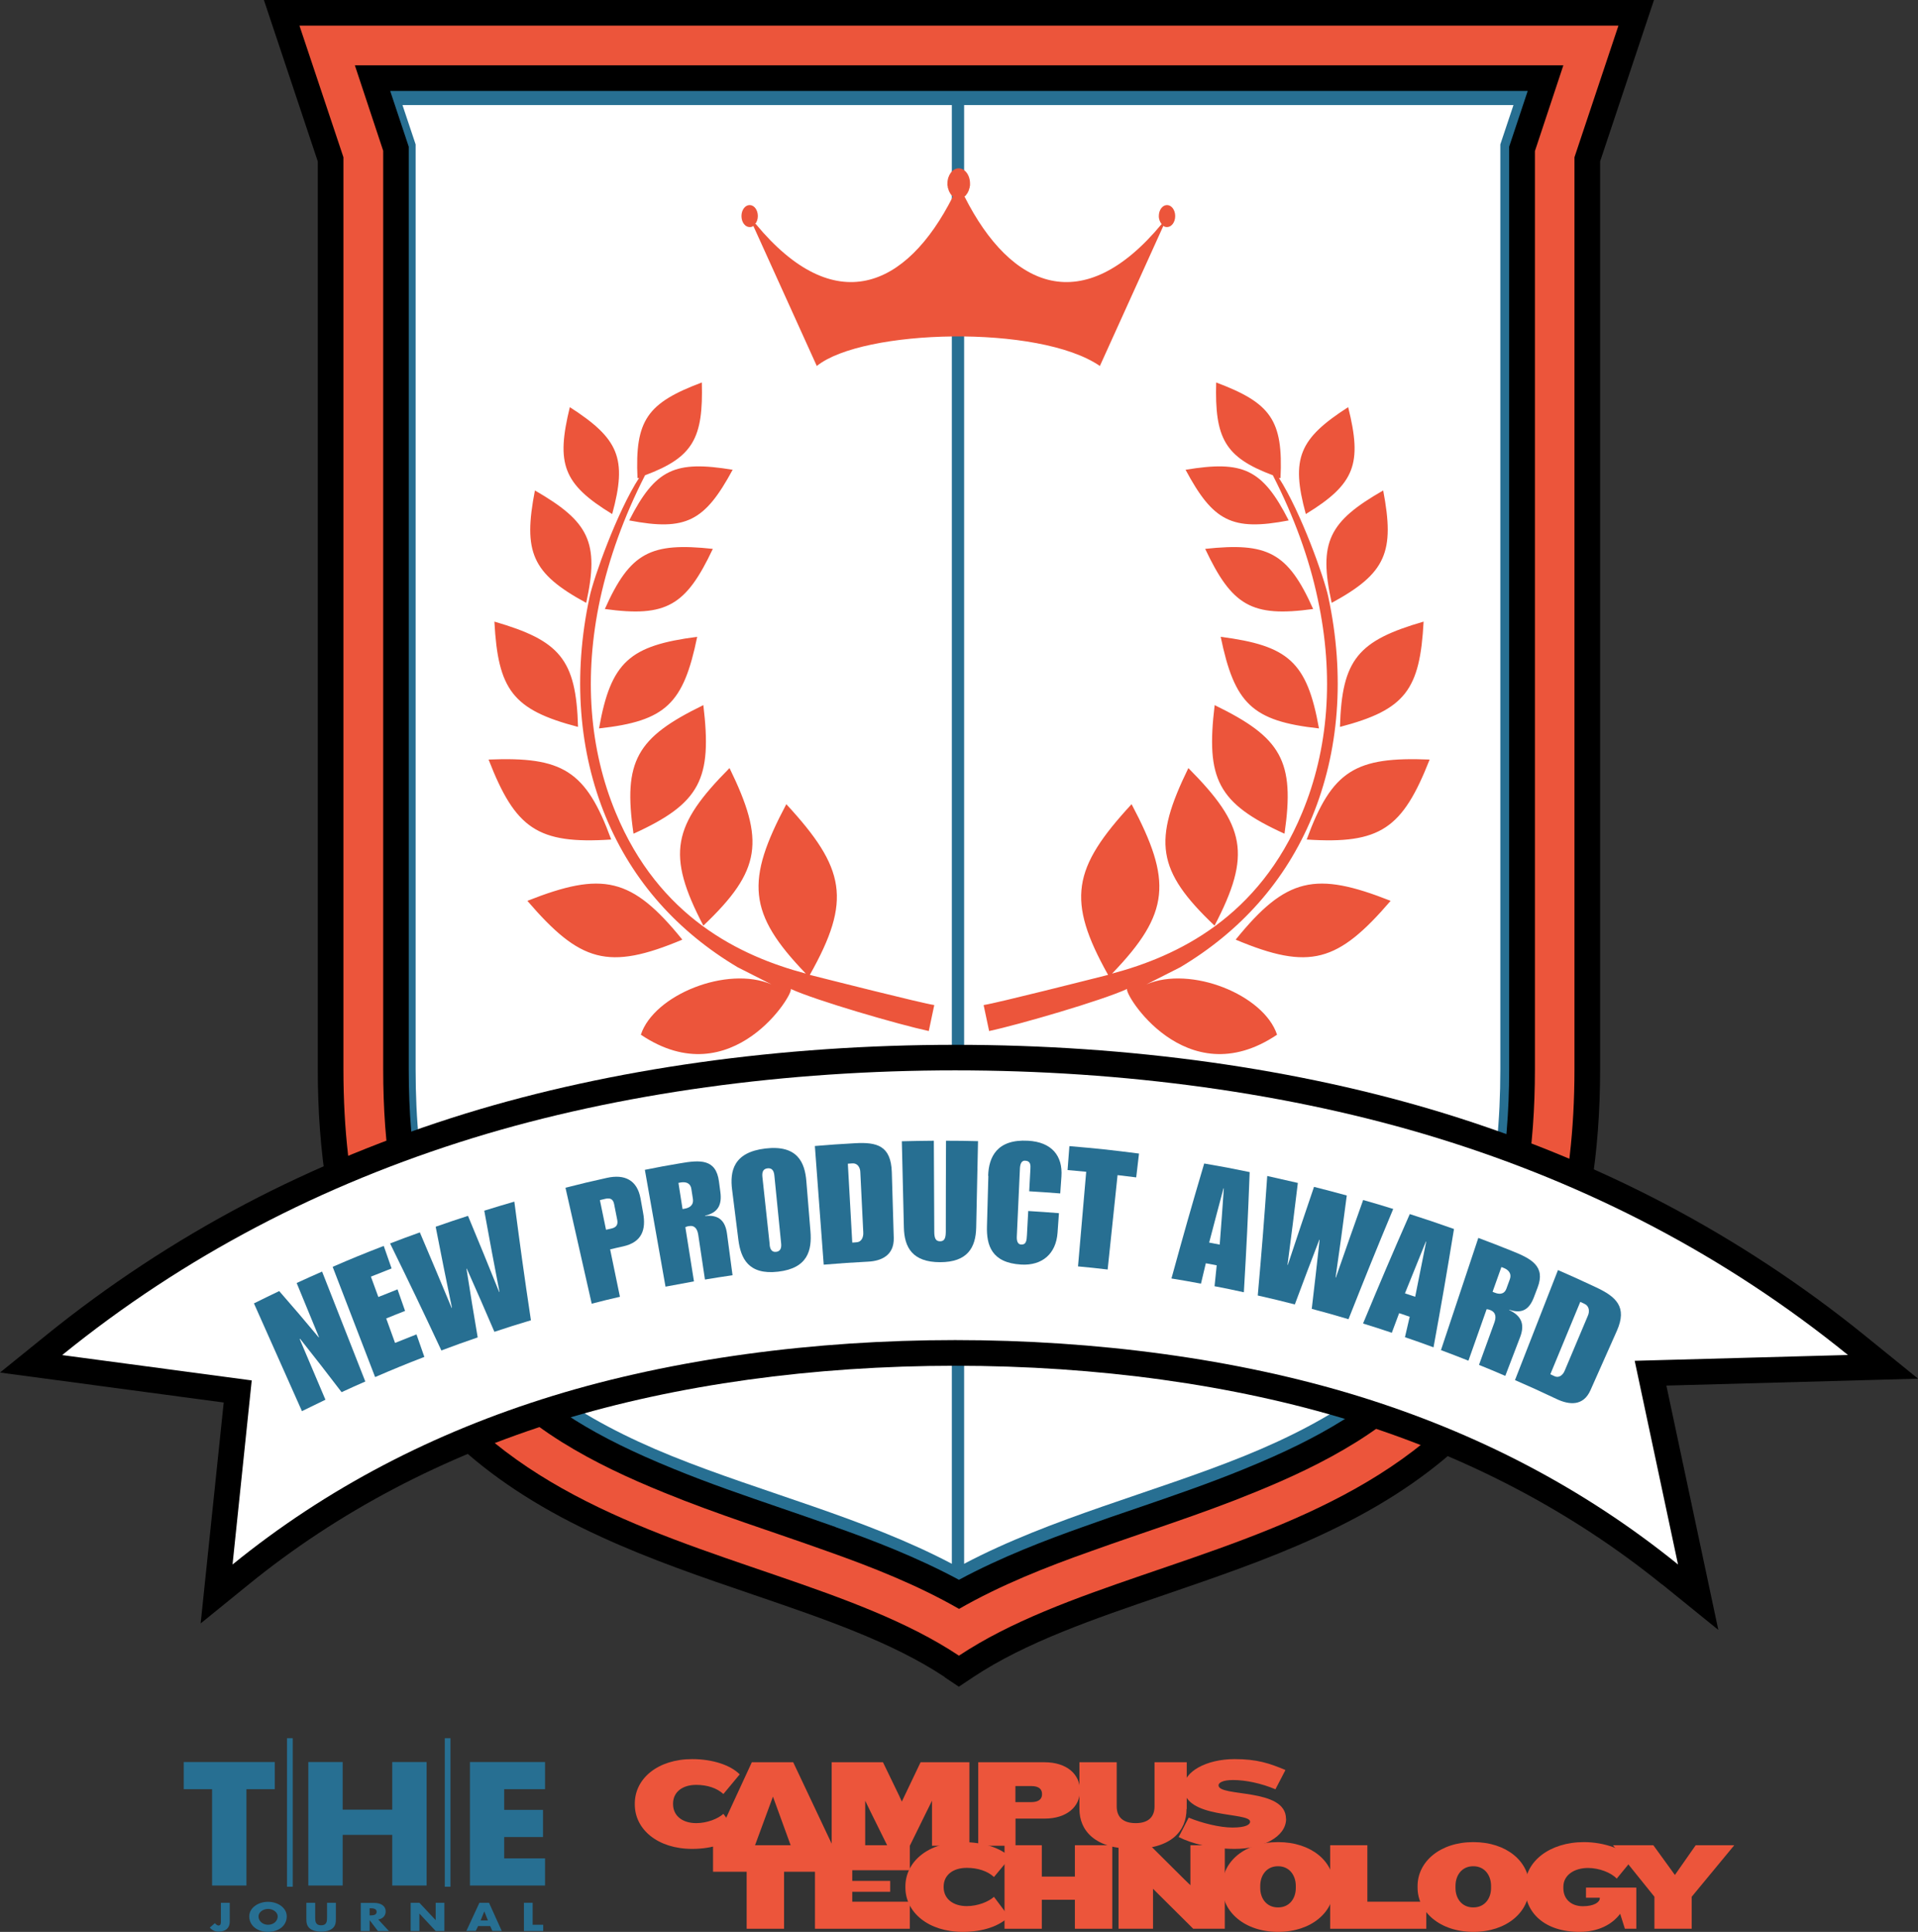
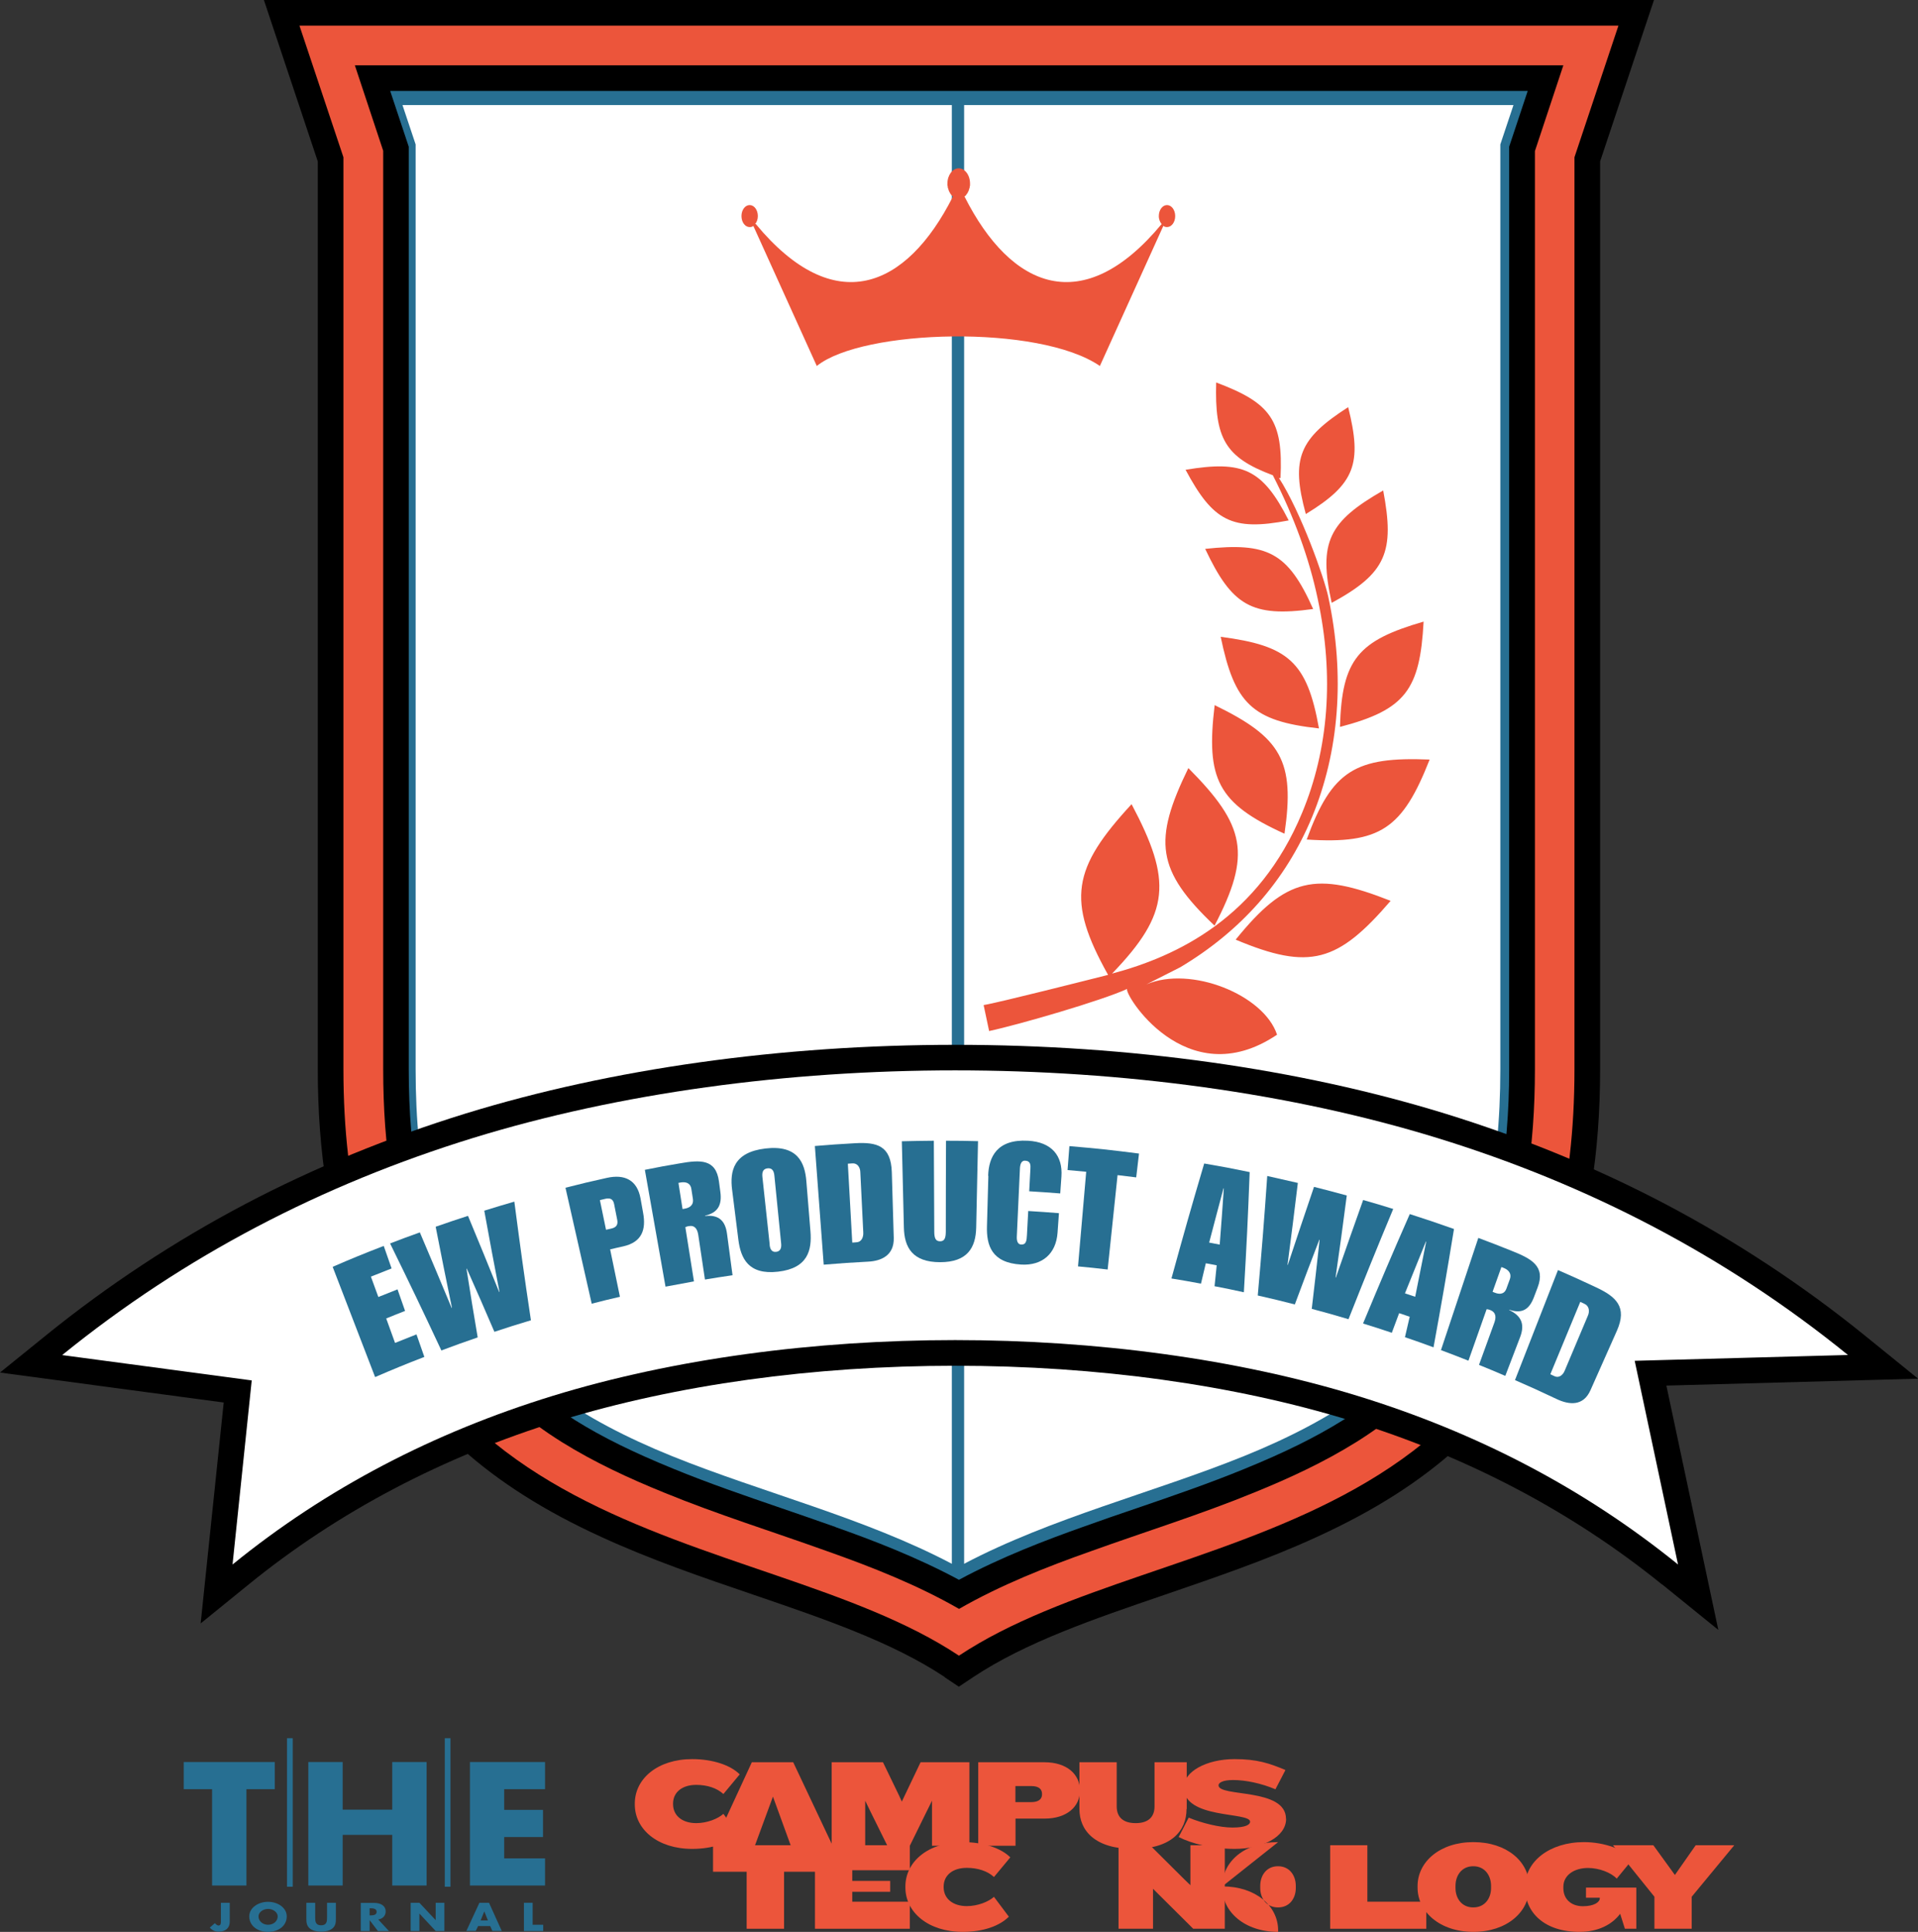
<svg xmlns="http://www.w3.org/2000/svg" id="Layer_1" data-name="Layer 1" viewBox="0 0 177.99 179.26">
  <rect x="0" y="0" width="177.99" height="179.26" fill="#333333" stroke="none" />
  <defs>
    <style>
      .cls-1 {
        fill: #276f92;
      }

      .cls-2 {
        fill: #fff;
      }

      .cls-3 {
        fill: #ec553b;
      }

      .cls-4 {
        fill: none;
        stroke: #276f92;
        stroke-miterlimit: 10;
        stroke-width: .53px;
      }
    </style>
  </defs>
  <path class="cls-3" d="M119.34,168.77c0-2.91-6.26-1.99-6.26-3.11,0-.23.37-.49,1.35-.49,1.18,0,2.63.31,3.93.86l.93-1.79c-1.49-.62-2.61-1.01-4.72-1.01-2.63,0-4.72,1.17-4.72,2.62,0,2.98,6.16,2.25,6.16,3.19,0,.26-.39.54-1.64.54-1.18,0-2.86-.42-4.06-.92l-.93,1.8c1.23.62,3.12,1.1,5.2,1.1,2.55,0,4.77-1.1,4.77-2.79M110.13,167.86v-4.34h-2.99v4.1c0,.96-.56,1.55-1.75,1.55s-1.76-.58-1.76-1.55v-4.1h-3.46v4.34c0,2.02,1.47,3.7,5,3.7s4.94-1.67,4.94-3.7" />
  <polygon class="cls-3" points="160.94 171.22 157.36 171.22 155.43 173.98 153.43 171.22 149.68 171.22 153.53 176 153.53 178.97 156.99 178.97 156.99 176 160.94 171.22 160.94 171.22" />
  <path class="cls-3" d="M151.85,178.97v-3.82h-4.67v.94h1.28v.05c0,.37-.54.74-1.56.74-1.15,0-1.82-.71-1.82-1.67v-.14c0-1.07,1-1.74,2.29-1.74,1.02,0,2.15.43,2.66.99l1.51-1.84c-.84-.85-2.63-1.55-4.55-1.55-3.18,0-5.46,1.8-5.46,4.12v.13c0,2.26,1.77,4.08,5.05,4.08,1.7,0,3.01-.66,3.77-1.68l.44,1.39h1.04Z" />
  <polygon class="cls-3" points="132.36 178.97 132.36 176.46 126.89 176.46 126.89 171.22 123.44 171.22 123.44 178.97 132.36 178.97 132.36 178.97" />
  <polygon class="cls-3" points="113.66 178.97 113.66 171.22 110.47 171.22 110.47 174.93 109.93 174.41 106.72 171.22 103.8 171.22 103.8 178.97 107 178.97 107 175.26 107.52 175.78 110.73 178.97 113.66 178.97 113.66 178.97" />
-   <polygon class="cls-3" points="103.22 178.97 103.22 171.22 99.75 171.22 99.75 174.13 96.68 174.13 96.68 171.22 93.22 171.22 93.22 178.97 96.68 178.97 96.68 176.28 99.75 176.28 99.75 178.97 103.22 178.97 103.22 178.97" />
  <path class="cls-3" d="M93.76,172.35c-.85-.86-2.5-1.42-4.42-1.42-3.18,0-5.32,1.8-5.32,4.12v.09c0,2.32,2.14,4.12,5.32,4.12,1.92,0,3.44-.56,4.28-1.41l-1.38-1.84c-.5.45-1.5.86-2.52.86-1.29,0-2.15-.69-2.15-1.76v-.05c0-1.07.86-1.74,2.15-1.74,1.02,0,1.93.3,2.52.85l1.52-1.83h0Z" />
  <polygon class="cls-3" points="84.43 178.97 84.43 176.46 79.09 176.46 79.09 175.54 82.61 175.54 82.61 174.53 79.09 174.53 79.09 173.54 84.43 173.54 84.43 171.22 75.63 171.22 75.63 178.97 84.43 178.97 84.43 178.97" />
  <polygon class="cls-3" points="75.86 173.68 75.86 171.22 66.17 171.22 66.17 173.68 69.29 173.68 69.29 178.97 72.76 178.97 72.76 173.68 75.86 173.68 75.86 173.68" />
  <path class="cls-3" d="M96.92,163.52h-6.14v7.75h3.46v-2.52h2.69c2.11,0,3.28-1.14,3.28-2.55v-.12c0-1.41-1.18-2.56-3.28-2.56h0ZM96.7,166.5c0,.41-.28.72-1,.72h-1.47v-1.49h1.47c.72,0,1,.3,1,.73v.03h0Z" />
  <polygon class="cls-3" points="89.96 171.27 89.96 163.52 85.43 163.52 83.98 166.56 83.69 167.17 83.41 166.56 81.94 163.52 77.18 163.52 77.18 171.27 80.29 171.27 80.29 167.09 80.8 168.14 82.35 171.27 84.43 171.27 85.97 168.14 86.49 167.09 86.49 171.27 89.96 171.27 89.96 171.27" />
  <path class="cls-3" d="M68.65,164.65c-.85-.86-2.5-1.42-4.42-1.42-3.18,0-5.32,1.8-5.32,4.12v.09c0,2.32,2.14,4.12,5.32,4.12,1.92,0,3.44-.56,4.28-1.41l-1.38-1.84c-.5.45-1.5.86-2.52.86-1.29,0-2.15-.69-2.15-1.76v-.05c0-1.07.86-1.74,2.15-1.74,1.02,0,1.93.3,2.52.85l1.52-1.83h0Z" />
  <path class="cls-3" d="M136.73,170.93c-3.11,0-5.18,1.83-5.18,4.08v.14c0,2.25,2.07,4.11,5.18,4.11s5.18-1.86,5.18-4.11v-.14c0-2.26-2.08-4.08-5.18-4.08h0ZM138.37,175.19c0,.97-.59,1.8-1.64,1.8,0,0,0,0-.01,0s0,0-.01,0c-1.06,0-1.64-.84-1.64-1.8v-.2c0-.97.58-1.82,1.64-1.82,0,0,0,0,.01,0s0,0,.01,0c1.05,0,1.64.85,1.64,1.82v.2h0Z" />
  <polygon class="cls-3" points="73.61 163.52 69.77 163.52 66.19 171.27 70.05 171.27 71.73 166.71 73.39 171.27 77.27 171.27 73.61 163.52 73.61 163.52" />
-   <path class="cls-3" d="M118.61,170.93c-3.11,0-5.18,1.83-5.18,4.08v.14c0,2.25,2.07,4.11,5.18,4.11s5.18-1.86,5.18-4.11v-.14c0-2.26-2.08-4.08-5.18-4.08h0ZM120.25,175.19c0,.97-.59,1.8-1.64,1.8,0,0,0,0-.01,0,0,0,0,0-.01,0-1.06,0-1.64-.84-1.64-1.8v-.2c0-.97.58-1.82,1.64-1.82,0,0,0,0,.01,0,0,0,0,0,.01,0,1.05,0,1.64.85,1.64,1.82v.2h0Z" />
+   <path class="cls-3" d="M118.61,170.93c-3.11,0-5.18,1.83-5.18,4.08v.14c0,2.25,2.07,4.11,5.18,4.11v-.14c0-2.26-2.08-4.08-5.18-4.08h0ZM120.25,175.19c0,.97-.59,1.8-1.64,1.8,0,0,0,0-.01,0,0,0,0,0-.01,0-1.06,0-1.64-.84-1.64-1.8v-.2c0-.97.58-1.82,1.64-1.82,0,0,0,0,.01,0,0,0,0,0,.01,0,1.05,0,1.64.85,1.64,1.82v.2h0Z" />
  <polygon class="cls-1" points="22.87 174.96 19.68 174.96 19.68 166.02 17.05 166.02 17.05 163.5 25.5 163.5 25.5 166.02 22.87 166.02 22.87 174.96 22.87 174.96" />
  <polygon class="cls-1" points="36.4 167.92 36.4 163.5 39.59 163.5 39.59 174.96 36.4 174.96 36.4 170.26 31.8 170.26 31.8 174.96 28.61 174.96 28.61 163.5 31.8 163.5 31.8 167.92 36.4 167.92 36.4 167.92" />
  <polygon class="cls-1" points="46.79 166.02 46.79 167.94 50.39 167.94 50.39 170.46 46.79 170.46 46.79 172.44 50.58 172.44 50.58 174.96 43.61 174.96 43.61 163.5 50.58 163.5 50.58 166.02 46.79 166.02 46.79 166.02" />
  <path class="cls-1" d="M21.32,176.56v1.76c0,.55-.35.92-1.04.92-.35,0-.62-.15-.81-.38l.47-.41c.09.1.22.22.33.22.24,0,.23-.24.23-.39v-1.72h.82Z" />
  <path class="cls-1" d="M26.61,177.82c0,.85-.73,1.44-1.74,1.44s-1.74-.6-1.74-1.44c0-.79.83-1.35,1.74-1.35s1.74.55,1.74,1.35h0ZM23.99,177.82c0,.45.4.78.89.78s.89-.33.89-.78c0-.36-.4-.69-.89-.69s-.89.33-.89.69h0Z" />
  <path class="cls-1" d="M31.17,176.56v1.47c0,.34-.02.67-.33.92-.26.21-.67.29-1.04.29s-.78-.08-1.04-.29c-.31-.25-.33-.59-.33-.92v-1.47h.82v1.38c0,.34.03.71.55.71s.55-.37.55-.71v-1.38h.82Z" />
  <path class="cls-1" d="M36.09,179.18h-1.02l-.77-1.01h0v1.01h-.82v-2.61h1.22c.62,0,1.09.25,1.09.8,0,.36-.24.67-.69.74l.99,1.07h0ZM34.3,177.73h.08c.27,0,.57-.04.57-.33s-.3-.33-.57-.33h-.08v.65h0Z" />
  <polygon class="cls-1" points="38.11 176.56 38.92 176.56 40.42 178.16 40.43 178.16 40.43 176.56 41.24 176.56 41.24 179.18 40.43 179.18 38.93 177.57 38.92 177.57 38.92 179.18 38.11 179.18 38.11 176.56 38.11 176.56" />
  <path class="cls-1" d="M44.37,178.72l-.22.45h-.87l1.21-2.61h.89l1.18,2.61h-.87l-.2-.45h-1.12ZM44.94,177.37h0l-.34.83h.68l-.33-.83h0Z" />
  <polygon class="cls-1" points="49.43 178.6 50.41 178.6 50.41 179.18 48.62 179.18 48.62 176.56 49.43 176.56 49.43 178.6 49.43 178.6" />
  <path class="cls-4" d="M26.9,161.29v13.78M41.54,161.29v13.78" />
  <path class="cls-1" d="M88.99,2.38H27.79l4.08,12.21v84.62c0,45.47,38.07,41.76,57.12,54.42,19.05-12.66,57.12-8.95,57.12-54.42V14.59l4.08-12.21h-61.2Z" />
  <path d="M87.68,155.62c-4.87-3.24-11.17-5.39-17.84-7.67-4.64-1.58-9.43-3.22-14.03-5.33-5.3-2.42-9.57-5.14-13.06-8.29-8.92-8.07-13.26-19.55-13.26-35.12V14.98L24.49,0h129l-5,14.98v84.24c0,15.56-4.34,27.05-13.26,35.12-3.49,3.16-7.76,5.87-13.06,8.29-4.6,2.11-9.4,3.74-14.03,5.33-6.67,2.28-12.97,4.43-17.84,7.67l-1.32.88-1.32-.88h0ZM77.56,141.71c3.29,1.16,7.47,2.75,11.43,4.88,3.96-2.13,8.14-3.71,11.43-4.88,1.72-.62,3.46-1.22,5.15-1.79,3.27-1.12,6.65-2.28,9.89-3.61h0c3.71-1.51,6.61-2.94,9.15-4.52,10.68-6.7,15.44-16.75,15.44-32.57V13.61l1.72-5.17H36.21l1.72,5.17v85.6c0,15.83,4.76,25.87,15.44,32.57,2.53,1.58,5.44,3.01,9.15,4.52h0c3.24,1.33,6.62,2.49,9.89,3.61,1.69.58,3.43,1.18,5.15,1.79h0Z" />
  <path class="cls-3" d="M88.99,2.38H27.79l4.08,12.21v84.62c0,45.47,38.07,41.76,57.12,54.42,19.05-12.66,57.12-8.95,57.12-54.42V14.59l4.08-12.21h-61.2ZM142.44,13.99v85.22c0,14.53-3.82,26.6-16.56,34.59-3,1.87-6.23,3.37-9.51,4.7-4.98,2.04-10.11,3.63-15.14,5.44-4.16,1.47-8.38,3.14-12.23,5.35-3.85-2.21-8.07-3.88-12.23-5.35-5.04-1.81-10.16-3.4-15.14-5.44-3.28-1.33-6.51-2.83-9.51-4.7-12.74-7.99-16.56-20.06-16.56-34.59V13.99l-2.63-7.93h112.15l-2.63,7.93h0Z" />
  <path class="cls-2" d="M88.34,145.11c-8.12-4.28-17.58-6.6-25.99-10-17.15-6.94-23.78-16.74-23.78-35.9V13.4l-1.22-3.65h50.98v135.37h0Z" />
  <path class="cls-2" d="M89.46,145.11c8.12-4.28,17.58-6.6,25.99-10,17.15-6.94,23.78-16.74,23.78-35.9V13.4l1.22-3.65h-50.98v135.37h0Z" />
  <path class="cls-3" d="M70.14,20.79c7.27,8.78,13.96,6.03,18.29-2.55h0l-.03-.03-.03-.03-.03-.03-.03-.03-.03-.03v-.03h-.03v-.03h-.03v-.03l-.03-.03v-.03h-.03v-.06h-.03v-.06h-.03v-.03l-.03-.03v-.06h-.03v-.06l-.03-.03v-.09h-.03v-.08l-.03-.03v-.14l-.03-.03v-.2h0c0-.79.48-1.42,1.05-1.42s1.05.62,1.05,1.42h0v.23h-.03v.14l-.03.03v.08l-.03.03v.06l-.03.03v.06l-.03.03v.03l-.03.03v.03l-.03.03v.03l-.03.03v.03h-.03v.03l-.03.03v.03h-.03v.03h-.03v.06h-.03v.03h-.03l-.03.03-.03.03-.03.03h0c4.33,8.58,11.01,11.33,18.29,2.55-.14-.17-.26-.42-.26-.74,0-.57.34-1.02.76-1.02s.76.45.76,1.02-.34,1.02-.76,1.02c-.11,0-.25-.03-.34-.11l-5.89,13c-5.63-3.88-22.02-3.43-26.27,0l-5.89-13c-.09.09-.23.11-.34.11-.42,0-.76-.45-.76-1.02s.34-1.02.76-1.02.76.45.76,1.02c0,.31-.11.57-.25.74h0Z" />
-   <path class="cls-3" d="M59.16,44.36c-.25-5.38.91-6.97,5.97-8.87.14,5.16-.79,6.94-5.27,8.61-1.98,3.88-3.34,7.71-4.16,11.45-1.56,7.22-.99,14.02,1.44,19.86,4.02,9.72,11.58,13.32,17.64,14.93-5.41-5.61-5.58-8.61-1.81-15.72,5.49,5.95,6.09,8.9,2.18,15.84,1.59.4,10.3,2.61,11.55,2.8l-.51,2.41c-2.75-.59-10.47-2.83-12.82-3.91.45.25-5.41,9.97-13.9,4.25,1.22-3.71,8.01-6.43,12.12-4.67-.25-.14-2.89-1.45-3.14-1.59-5.52-3.29-9.74-7.93-12.23-13.94-2.49-6.03-3.09-13.06-1.5-20.45.37-1.73,2.52-7.82,4.59-11.02l-.14.03h0ZM63.32,87.19c-6.88,2.89-9.48,2.1-14.38-3.6,6.96-2.75,9.68-2.21,14.38,3.6h0ZM65.27,85.89c5.41-5.13,5.72-7.88,2.43-14.62-5.29,5.33-5.89,7.99-2.43,14.62h0ZM56.72,77.9c-6.85.45-8.89-1.02-11.38-7.42,6.85-.28,9.03.99,11.38,7.42h0ZM58.79,77.36c6.23-2.83,7.3-5.1,6.48-11.93-6.17,3-7.47,5.16-6.48,11.93h0ZM53.64,67.45c-6.09-1.59-7.42-3.46-7.76-9.77,6.06,1.76,7.59,3.48,7.76,9.77h0ZM55.59,67.59c6.23-.68,7.84-2.32,9.11-8.5-6.26.82-8.01,2.29-9.11,8.5h0ZM54.4,55.94c-5.07-2.75-5.86-4.73-4.76-10.43,5.01,2.89,6,4.79,4.76,10.43h0ZM56.13,56.51c5.72.79,7.53-.31,10.02-5.58-5.77-.62-7.67.31-10.02,5.58h0ZM56.81,47.7c-4.59-2.8-5.21-4.67-3.93-9.92,4.53,2.92,5.35,4.73,3.93,9.92h0ZM58.39,48.29c5.29,1.02,7.02.06,9.6-4.7-5.35-.88-7.16-.09-9.6,4.7h0Z" />
  <path class="cls-3" d="M118.83,44.36c.26-5.38-.91-6.97-5.97-8.87-.14,5.16.79,6.94,5.26,8.61,1.98,3.88,3.37,7.71,4.16,11.45,1.56,7.22.99,14.02-1.44,19.86-4.02,9.72-11.58,13.32-17.64,14.93,5.41-5.61,5.58-8.61,1.81-15.72-5.49,5.95-6.06,8.9-2.18,15.84-1.59.4-10.3,2.61-11.55,2.8l.51,2.41c2.77-.59,10.47-2.83,12.82-3.91-.45.25,5.41,9.97,13.9,4.25-1.22-3.71-8.01-6.43-12.12-4.67.26-.14,2.89-1.45,3.14-1.59,5.52-3.29,9.74-7.93,12.23-13.94,2.49-6.03,3.09-13.06,1.5-20.45-.37-1.73-2.52-7.82-4.58-11.02l.14.03h0ZM114.67,87.19c6.88,2.89,9.48,2.1,14.38-3.6-6.96-2.75-9.68-2.21-14.38,3.6h0ZM112.71,85.89c-5.41-5.13-5.72-7.88-2.43-14.62,5.29,5.33,5.89,7.99,2.43,14.62h0ZM121.26,77.9c6.85.45,8.89-1.02,11.41-7.42-6.88-.28-9.06.99-11.41,7.42h0ZM119.2,77.36c-6.23-2.83-7.3-5.1-6.48-11.93,6.17,3,7.47,5.16,6.48,11.93h0ZM124.35,67.45c6.09-1.59,7.42-3.46,7.76-9.77-6.06,1.76-7.59,3.48-7.76,9.77h0ZM122.4,67.59c-6.23-.68-7.84-2.32-9.12-8.5,6.26.82,8.01,2.29,9.12,8.5h0ZM123.58,55.94c5.07-2.75,5.86-4.73,4.78-10.43-5.04,2.89-6.03,4.79-4.78,10.43h0ZM121.86,56.51c-5.72.79-7.53-.31-10.02-5.58,5.78-.62,7.67.31,10.02,5.58h0ZM121.18,47.7c4.58-2.8,5.24-4.67,3.93-9.92-4.53,2.92-5.35,4.73-3.93,9.92h0ZM119.59,48.29c-5.29,1.02-7.02.06-9.57-4.7,5.32-.88,7.13-.09,9.57,4.7h0Z" />
  <path d="M154.23,147.02c-8.34-6.75-18.07-11.87-28.93-15.21-10.8-3.32-23.48-5.08-36.66-5.08s-25.86,1.76-36.67,5.08c-10.87,3.35-20.59,8.46-28.89,15.21l-4.46,3.62,2.14-20.5-20.76-2.78,4.29-3.47c5.71-4.62,11.91-8.71,18.44-12.15,6.4-3.37,13.3-6.2,20.49-8.42,13.56-4.17,29.27-6.37,45.43-6.37s31.87,2.2,45.42,6.37c7.2,2.22,14.1,5.05,20.5,8.42,6.51,3.43,12.71,7.51,18.43,12.14l5,4.05-23.36.64,4.82,22.67-5.22-4.23h0Z" />
  <path class="cls-2" d="M5.78,125.73c11.32-9.18,24.09-15.81,38.13-20.14,27.17-8.36,62.28-8.36,89.45,0,14.07,4.33,26.81,10.96,38.13,20.14l-19.79.54,4.02,18.9c-8.75-7.08-18.68-12.24-29.72-15.64-22.48-6.91-52.25-6.91-74.73,0-11.04,3.4-20.98,8.56-29.69,15.64l1.78-17.08-17.58-2.35h0Z" />
-   <path class="cls-1" d="M23.57,120.94c.93-.46,1.4-.69,2.34-1.14,1.48,1.7,2.22,2.56,3.66,4.29.01,0,.02,0,.03-.01-.83-2.01-1.24-3.02-2.07-5.03.94-.43,1.42-.65,2.36-1.06,1.6,4.08,2.4,6.12,4.01,10.2-.88.39-1.32.58-2.2.99-1.52-1.99-2.29-2.98-3.85-4.95-.02,0-.03.01-.04.02.96,2.25,1.44,3.38,2.39,5.63-.87.42-1.31.63-2.18,1.06-1.78-4-2.67-5.99-4.45-9.99h0Z" />
  <path class="cls-1" d="M30.85,117.56c1.89-.82,2.85-1.21,4.76-1.95.29.84.44,1.25.73,2.09-.77.3-1.15.45-1.92.76.27.76.41,1.13.69,1.89.71-.29,1.07-.43,1.78-.71.28.8.42,1.2.7,2-.7.28-1.05.41-1.75.7.33.91.49,1.36.82,2.27.79-.32,1.19-.48,1.99-.79.29.84.44,1.26.73,2.09-1.84.71-2.75,1.09-4.57,1.87-1.58-4.09-2.36-6.14-3.94-10.23h0Z" />
  <path class="cls-1" d="M38.96,114.35c1.19,2.8,1.78,4.2,2.95,7.01.01,0,.02,0,.03-.01-.62-3-.92-4.51-1.51-7.52,1.2-.42,1.8-.62,3-1.01,1.17,2.82,1.75,4.23,2.89,7.06.01,0,.02,0,.03-.01-.58-3.01-.86-4.51-1.41-7.53,1.11-.35,1.67-.51,2.79-.84.58,4.41.88,6.61,1.54,11.01-1.36.41-2.04.62-3.39,1.07-1.01-2.35-1.52-3.52-2.56-5.86-.01,0-.02,0-.03.01.4,2.55.61,3.83,1.04,6.37-1.35.46-2.03.71-3.37,1.21-1.87-3.99-2.82-5.97-4.76-9.93,1.1-.42,1.65-.63,2.75-1.02h0Z" />
  <path class="cls-1" d="M52.48,110.21c1.52-.39,2.29-.57,3.82-.91,1.68-.38,2.83.21,3.14,1.9.1.53.15.8.24,1.34.29,1.56-.11,2.72-1.84,3.11-.49.11-.73.16-1.22.28.36,1.76.55,2.64.91,4.4-1.05.24-1.57.37-2.62.64-.97-4.3-1.46-6.44-2.43-10.74h0ZM56.24,114.11c.2-.05.3-.07.49-.11.49-.11.63-.38.55-.8-.12-.59-.18-.88-.29-1.47-.08-.42-.32-.61-.82-.49-.2.05-.3.07-.5.12.23,1.11.34,1.66.57,2.76h0Z" />
  <path class="cls-1" d="M59.84,108.55c1.29-.26,1.94-.38,3.24-.6,1.89-.33,3.36-.43,3.64,1.68.05.39.08.59.13.98.16,1.19-.22,1.92-1.42,2.19,0,.01,0,.02,0,.03,1.28-.13,1.88.44,2.04,1.67.2,1.53.31,2.3.51,3.83-1.03.15-1.54.23-2.56.4-.25-1.65-.37-2.48-.62-4.14-.08-.52-.3-.92-.88-.82-.14.02-.21.05-.32.1.32,2.01.48,3.02.8,5.03-1.06.19-1.59.29-2.64.49-.77-4.34-1.15-6.51-1.92-10.86h0ZM63.34,112.19c.09-.02.13-.02.22-.04.39-.07.83-.29.74-.91-.05-.36-.08-.54-.14-.9-.09-.63-.59-.68-.98-.62-.09.02-.13.02-.22.04.15.97.23,1.46.38,2.43h0Z" />
  <path class="cls-1" d="M67.94,110.41c-.22-1.73.12-3.49,3.09-3.84,2.98-.35,3.66,1.3,3.8,3.04.15,1.86.23,2.79.38,4.65.14,1.74-.23,3.42-3,3.74-2.76.32-3.47-1.24-3.69-2.97-.23-1.85-.35-2.78-.58-4.63h0ZM71.42,115.5c.04.38.18.71.61.66.42-.05.5-.4.46-.78-.25-2.52-.38-3.78-.63-6.31-.04-.38-.18-.71-.63-.66-.45.05-.52.4-.48.79.27,2.52.41,3.78.68,6.3h0Z" />
  <path class="cls-1" d="M75.61,106.34c1.49-.12,2.24-.18,3.74-.26,2.01-.11,3.33.21,3.41,2.68.07,2.44.11,3.65.18,6.09.05,1.65-1.17,2.16-2.38,2.22-1.65.09-2.47.14-4.12.28-.33-4.4-.49-6.61-.82-11.01h0ZM79.09,115.3c.16-.01.25-.01.41-.03.41-.02.65-.42.61-.95-.11-2.2-.16-3.3-.27-5.5,0-.53-.3-.9-.73-.87-.17.01-.26.02-.43.03.16,2.93.24,4.39.41,7.32h0Z" />
  <path class="cls-1" d="M83.69,105.9c1.19-.03,1.78-.04,2.97-.05.01,3.37.02,5.06.04,8.43,0,.65.15.9.54.9.38,0,.53-.25.53-.9,0-3.37.01-5.06.02-8.43,1.19,0,1.78.01,2.97.04-.07,3.2-.1,4.81-.17,8.01-.04,1.86-.8,3.22-3.35,3.22-2.55,0-3.32-1.36-3.36-3.22-.08-3.2-.11-4.81-.19-8.01h0Z" />
  <path class="cls-1" d="M91.7,109.11c.05-1.75.82-3.42,3.7-3.26,2.18.12,3.24,1.38,3.1,3.33-.04.62-.07.93-.11,1.56-1.15-.09-1.73-.13-2.88-.2.04-.82.07-1.23.11-2.05.02-.37.04-.76-.49-.79-.34-.02-.46.32-.48.7-.12,2.53-.18,3.8-.29,6.33-.02.39.07.73.39.75.5.03.52-.39.55-.87.05-.9.07-1.34.12-2.24,1.14.07,1.71.11,2.85.2-.05.73-.08,1.09-.13,1.82-.14,1.94-1.41,3.06-3.37,2.95-2.77-.16-3.23-1.81-3.18-3.56.05-1.87.08-2.8.13-4.67h0Z" />
  <path class="cls-1" d="M100.8,108.73c-.69-.07-1.04-.1-1.73-.16.07-.89.1-1.33.17-2.22,2.59.22,3.88.36,6.46.69-.1.88-.15,1.33-.26,2.21-.69-.09-1.04-.13-1.73-.21-.37,3.51-.55,5.26-.92,8.76-1.1-.13-1.65-.19-2.75-.29.3-3.51.46-5.27.76-8.78h0Z" />
  <path class="cls-1" d="M111.74,107.96c1.69.29,2.54.45,4.23.8-.17,4.46-.28,6.69-.54,11.15-1.09-.24-1.63-.35-2.72-.56.08-.78.12-1.17.2-1.94-.4-.08-.6-.12-1.01-.19-.18.76-.27,1.14-.45,1.89-1.09-.2-1.64-.3-2.74-.48,1.18-4.28,1.78-6.41,3.04-10.67h0ZM113.19,115.48c.16-2.08.24-3.12.38-5.21-.01,0-.02,0-.03,0-.54,2.01-.8,3.02-1.33,5.03.39.07.59.11.98.19h0Z" />
  <path class="cls-1" d="M120.44,109.76c-.37,3.05-.56,4.57-.96,7.61.01,0,.02,0,.03,0,.96-2.9,1.45-4.35,2.43-7.24,1.22.31,1.83.47,3.04.8-.4,3.05-.6,4.57-1.04,7.61.01,0,.02,0,.03,0,1-2.88,1.51-4.32,2.53-7.19,1.12.32,1.68.48,2.79.83-1.7,4.08-2.52,6.12-4.15,10.23-1.36-.4-2.04-.6-3.41-.96.3-2.56.45-3.84.73-6.41-.01,0-.02,0-.03,0-.92,2.4-1.38,3.6-2.27,6-1.37-.35-2.06-.52-3.44-.83.39-4.43.57-6.65.88-11.09,1.13.25,1.7.38,2.82.64h0Z" />
  <path class="cls-1" d="M130.81,112.65c1.65.53,2.48.81,4.12,1.39-.72,4.4-1.1,6.6-1.9,10.98-1.06-.39-1.59-.58-2.65-.94.18-.76.26-1.14.44-1.9-.39-.13-.59-.2-.98-.33-.27.73-.41,1.09-.68,1.82-1.07-.36-1.6-.53-2.67-.86,1.7-4.08,2.56-6.11,4.34-10.16h0ZM131.33,120.32c.41-2.04.62-3.07,1.02-5.11-.01,0-.02,0-.03,0-.78,1.92-1.17,2.88-1.94,4.8.38.13.57.19.95.32h0Z" />
  <path class="cls-1" d="M137.17,114.86c1.25.47,1.88.71,3.12,1.21,1.81.72,3.16,1.42,2.4,3.4-.14.37-.21.55-.35.92-.43,1.12-1.1,1.54-2.28,1.14,0,.01,0,.02,0,.03,1.19.57,1.44,1.39,1,2.53-.55,1.43-.82,2.15-1.37,3.58-.97-.42-1.46-.62-2.44-1.02.57-1.57.85-2.35,1.42-3.91.18-.49.18-.96-.38-1.18-.13-.05-.21-.07-.33-.08-.68,1.91-1.02,2.87-1.69,4.78-1.02-.4-1.53-.6-2.55-.98,1.39-4.17,2.08-6.25,3.47-10.42h0ZM138.51,119.87c.08.03.13.05.21.08.37.15.87.2,1.08-.39.12-.34.19-.51.31-.85.21-.59-.19-.91-.57-1.06-.09-.03-.13-.05-.21-.08-.33.92-.49,1.38-.82,2.3h0Z" />
  <path class="cls-1" d="M144.58,117.85c1.41.62,2.11.93,3.51,1.59,1.88.88,2.95,1.82,1.95,4.06-.98,2.21-1.47,3.31-2.45,5.51-.67,1.5-1.99,1.35-3.13.81-1.54-.73-2.31-1.08-3.87-1.76,1.59-4.08,2.39-6.12,3.99-10.21h0ZM143.88,127.52c.15.07.23.11.38.18.38.18.77-.06.96-.55.85-2.01,1.27-3.02,2.12-5.03.22-.47.11-.95-.29-1.13-.16-.08-.24-.11-.4-.19-1.11,2.69-1.66,4.03-2.78,6.72h0Z" />
</svg>